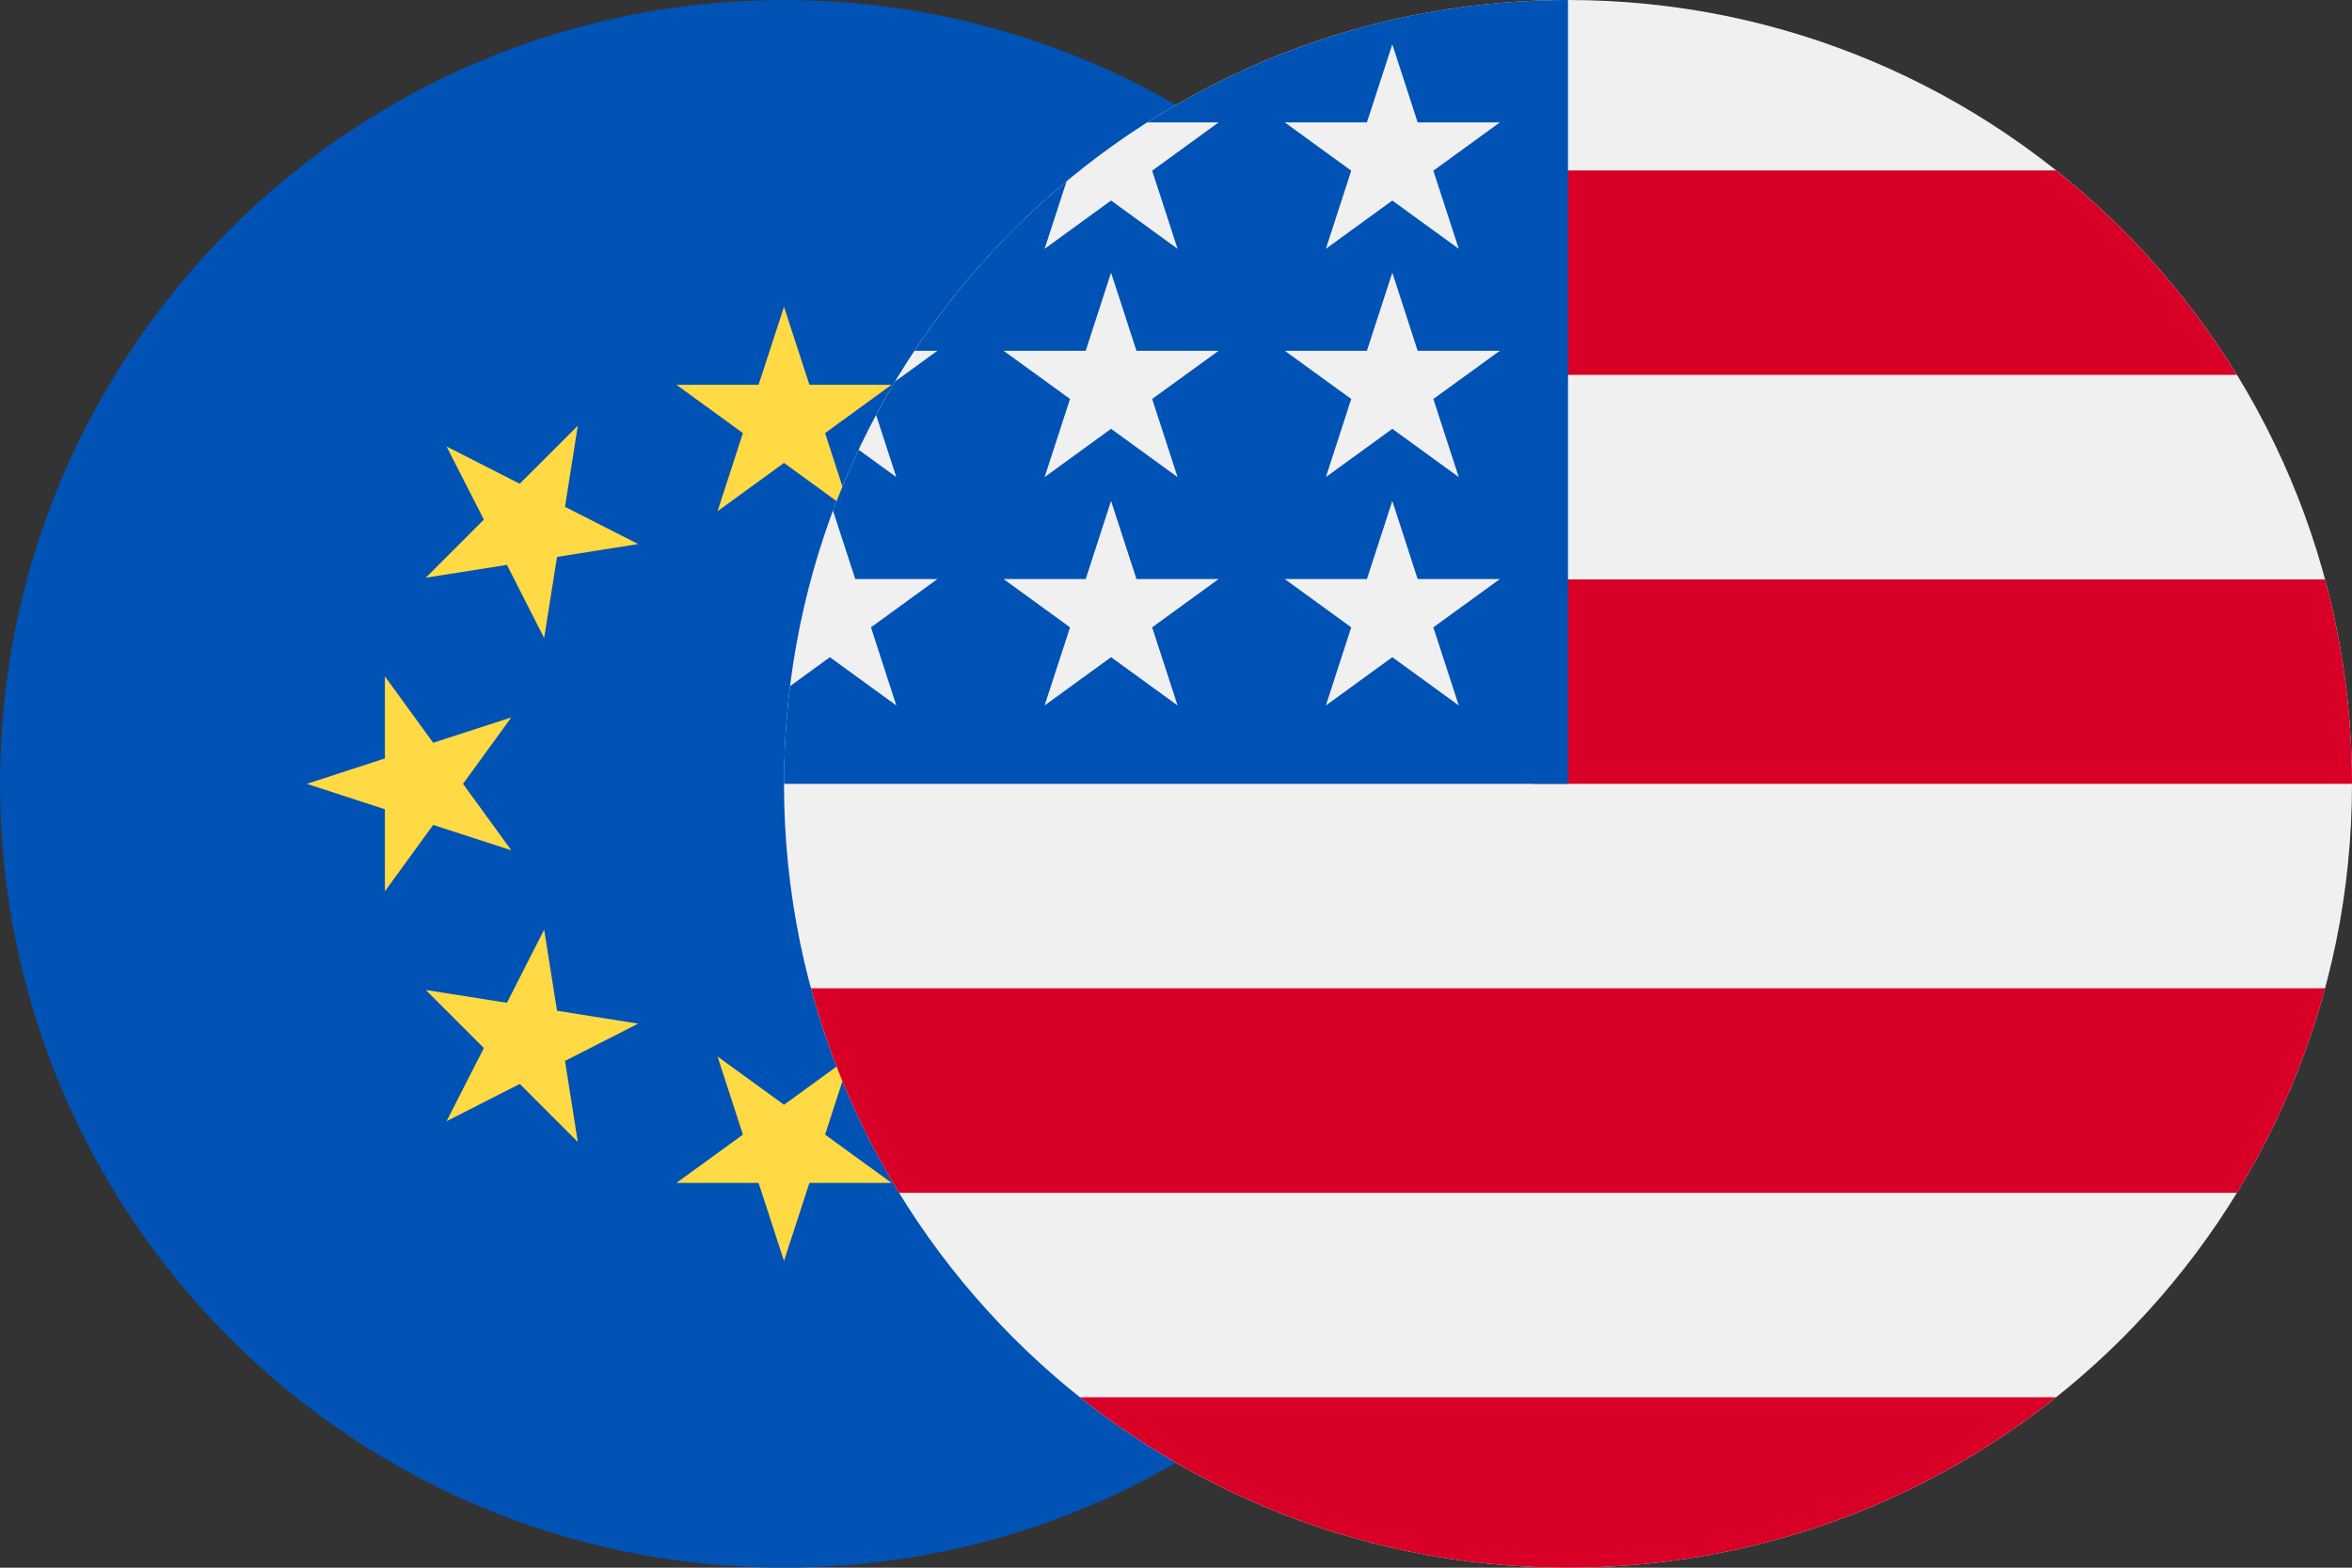
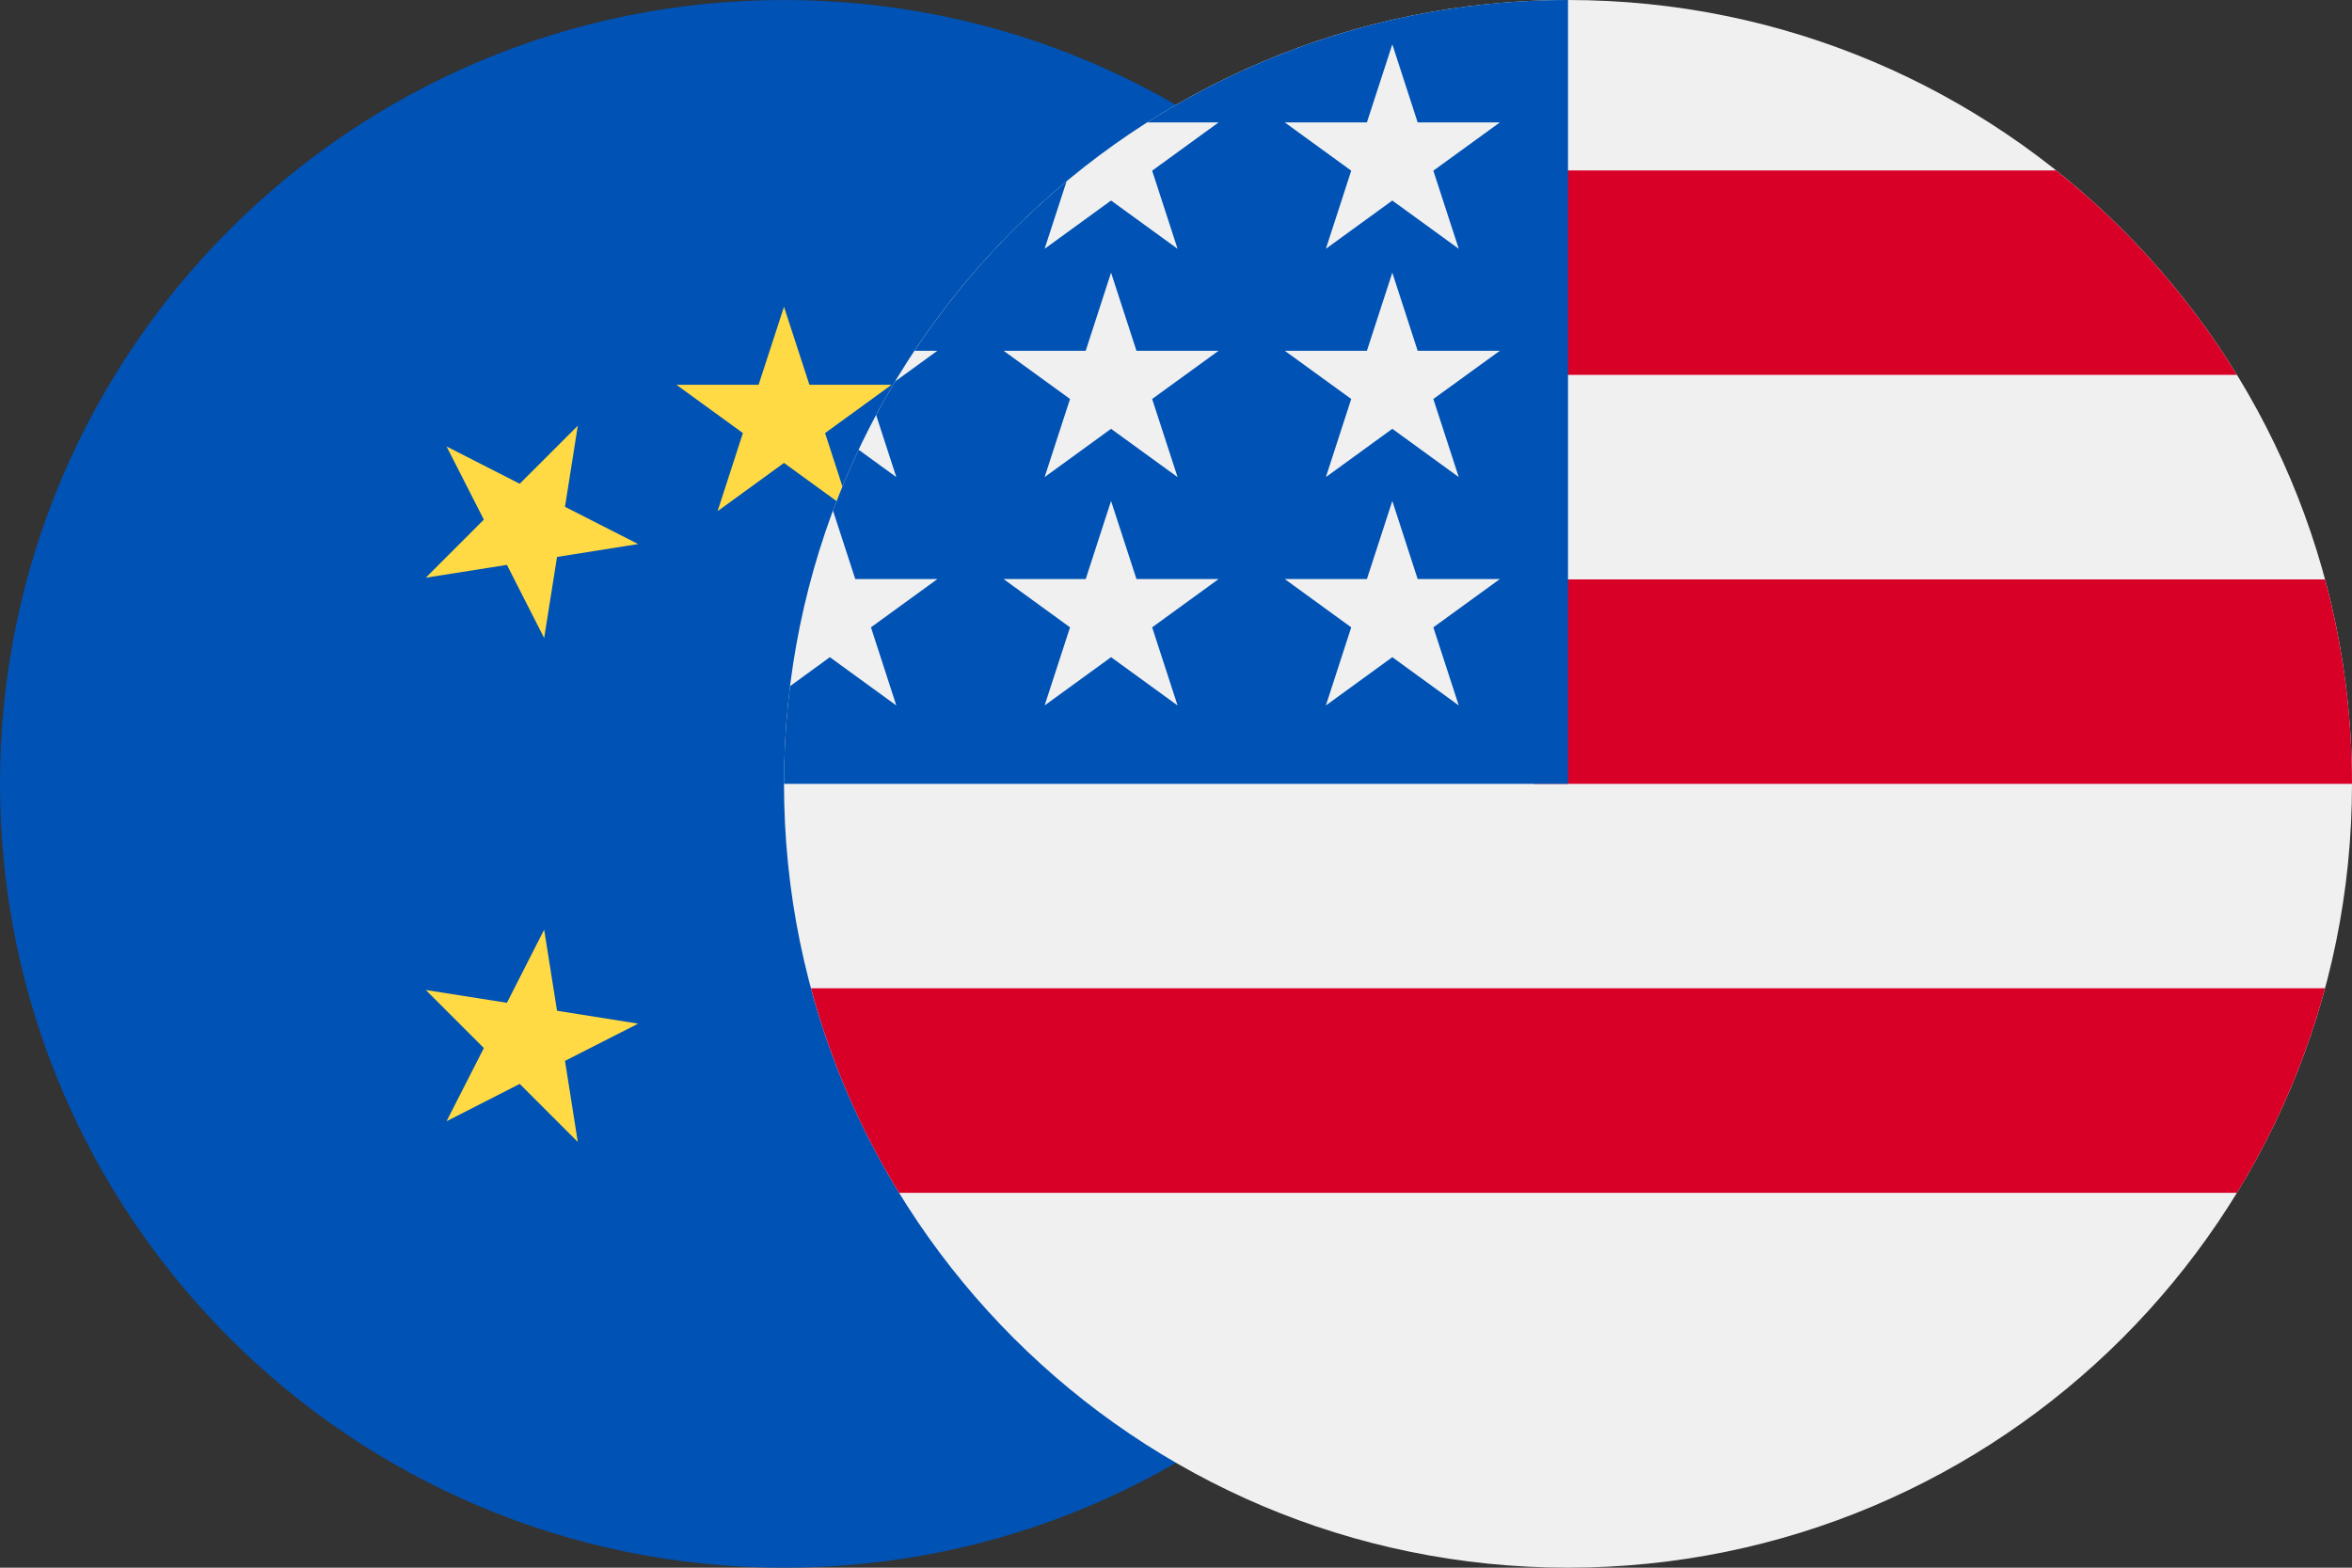
<svg xmlns="http://www.w3.org/2000/svg" width="36" height="24" viewBox="0 0 36 24" fill="none">
  <rect x="0" y="0" width="36" height="24" fill="#333333" stroke="none" />
  <g clip-path="url(#clip0_501_477)">
    <path d="M12 24C18.627 24 24 18.627 24 12C24 5.373 18.627 0 12 0C5.373 0 0 5.373 0 12C0 18.627 5.373 24 12 24Z" fill="#0052B4" />
    <path d="M12 4.696L12.389 5.891H13.646L12.629 6.63L13.017 7.826L12 7.087L10.983 7.826L11.371 6.63L10.354 5.891H11.611L12 4.696Z" fill="#FFDA44" />
    <path d="M6.835 6.835L7.955 7.406L8.844 6.517L8.648 7.759L9.768 8.329L8.526 8.526L8.329 9.768L7.759 8.648L6.517 8.844L7.406 7.955L6.835 6.835Z" fill="#FFDA44" />
-     <path d="M4.696 12L5.891 11.611V10.354L6.63 11.371L7.826 10.983L7.087 12L7.826 13.017L6.63 12.629L5.891 13.646V12.389L4.696 12Z" fill="#FFDA44" />
    <path d="M6.835 17.165L7.406 16.045L6.517 15.156L7.759 15.352L8.329 14.232L8.526 15.474L9.768 15.671L8.648 16.241L8.844 17.483L7.955 16.594L6.835 17.165Z" fill="#FFDA44" />
-     <path d="M12 19.304L11.611 18.109H10.354L11.371 17.37L10.983 16.174L12 16.913L13.017 16.174L12.629 17.37L13.646 18.109H12.389L12 19.304Z" fill="#FFDA44" />
-     <path d="M17.165 17.165L16.045 16.594L15.156 17.483L15.352 16.241L14.232 15.671L15.474 15.474L15.671 14.232L16.241 15.352L17.483 15.156L16.594 16.045L17.165 17.165Z" fill="#FFDA44" />
+     <path d="M17.165 17.165L16.045 16.594L15.156 17.483L15.352 16.241L14.232 15.671L15.474 15.474L16.241 15.352L17.483 15.156L16.594 16.045L17.165 17.165Z" fill="#FFDA44" />
    <path d="M19.304 12L18.109 12.389V13.646L17.37 12.629L16.174 13.017L16.913 12L16.174 10.983L17.37 11.371L18.109 10.354V11.611L19.304 12Z" fill="#FFDA44" />
    <path d="M17.165 6.835L16.594 7.955L17.483 8.844L16.241 8.648L15.671 9.768L15.474 8.526L14.232 8.329L15.352 7.759L15.156 6.517L16.045 7.406L17.165 6.835Z" fill="#FFDA44" />
  </g>
  <g clip-path="url(#clip1_501_477)">
    <path d="M24 24C30.628 24 36 18.627 36 12C36 5.372 30.628 -0 24 -0C17.373 -0 12 5.372 12 12C12 18.627 17.373 24 24 24Z" fill="#F0F0F0" />
    <path d="M23.478 12H36C36 10.917 35.856 9.868 35.587 8.87H23.478V12Z" fill="#D80027" />
    <path d="M23.478 5.739H34.239C33.504 4.54 32.565 3.481 31.47 2.609H23.478V5.739Z" fill="#D80027" />
-     <path d="M24 24C26.824 24 29.42 23.024 31.47 21.391H16.53C18.58 23.024 21.176 24 24 24Z" fill="#D80027" />
    <path d="M13.761 18.261H34.239C34.828 17.299 35.286 16.247 35.587 15.13H12.413C12.714 16.247 13.171 17.299 13.761 18.261Z" fill="#D80027" />
    <path d="M17.559 1.874H18.652L17.635 2.613L18.024 3.809L17.006 3.07L15.989 3.809L16.325 2.776C15.429 3.522 14.644 4.396 13.998 5.37H14.348L13.7 5.84C13.6 6.008 13.503 6.179 13.41 6.353L13.719 7.304L13.142 6.885C12.999 7.189 12.868 7.5 12.75 7.817L13.091 8.865H14.348L13.331 9.604L13.719 10.8L12.702 10.061L12.093 10.504C12.032 10.994 12 11.493 12 12H24C24 5.372 24 4.591 24 -0C21.63 -0 19.42 0.688 17.559 1.874ZM18.024 10.8L17.006 10.061L15.989 10.8L16.378 9.604L15.361 8.865H16.618L17.006 7.669L17.395 8.865H18.652L17.635 9.604L18.024 10.8ZM17.635 6.108L18.024 7.304L17.006 6.565L15.989 7.304L16.378 6.108L15.361 5.37H16.618L17.006 4.174L17.395 5.37H18.652L17.635 6.108ZM22.328 10.8L21.311 10.061L20.294 10.8L20.682 9.604L19.665 8.865H20.922L21.311 7.669L21.699 8.865H22.957L21.939 9.604L22.328 10.8ZM21.939 6.108L22.328 7.304L21.311 6.565L20.294 7.304L20.682 6.108L19.665 5.37H20.922L21.311 4.174L21.699 5.37H22.957L21.939 6.108ZM21.939 2.613L22.328 3.809L21.311 3.07L20.294 3.809L20.682 2.613L19.665 1.874H20.922L21.311 0.678L21.699 1.874H22.957L21.939 2.613Z" fill="#0052B4" />
  </g>
  <defs>
    <clipPath id="clip0_501_477">
      <rect width="24" height="24" fill="white" />
    </clipPath>
    <clipPath id="clip1_501_477">
      <rect width="24" height="24" fill="white" transform="translate(12)" />
    </clipPath>
  </defs>
</svg>